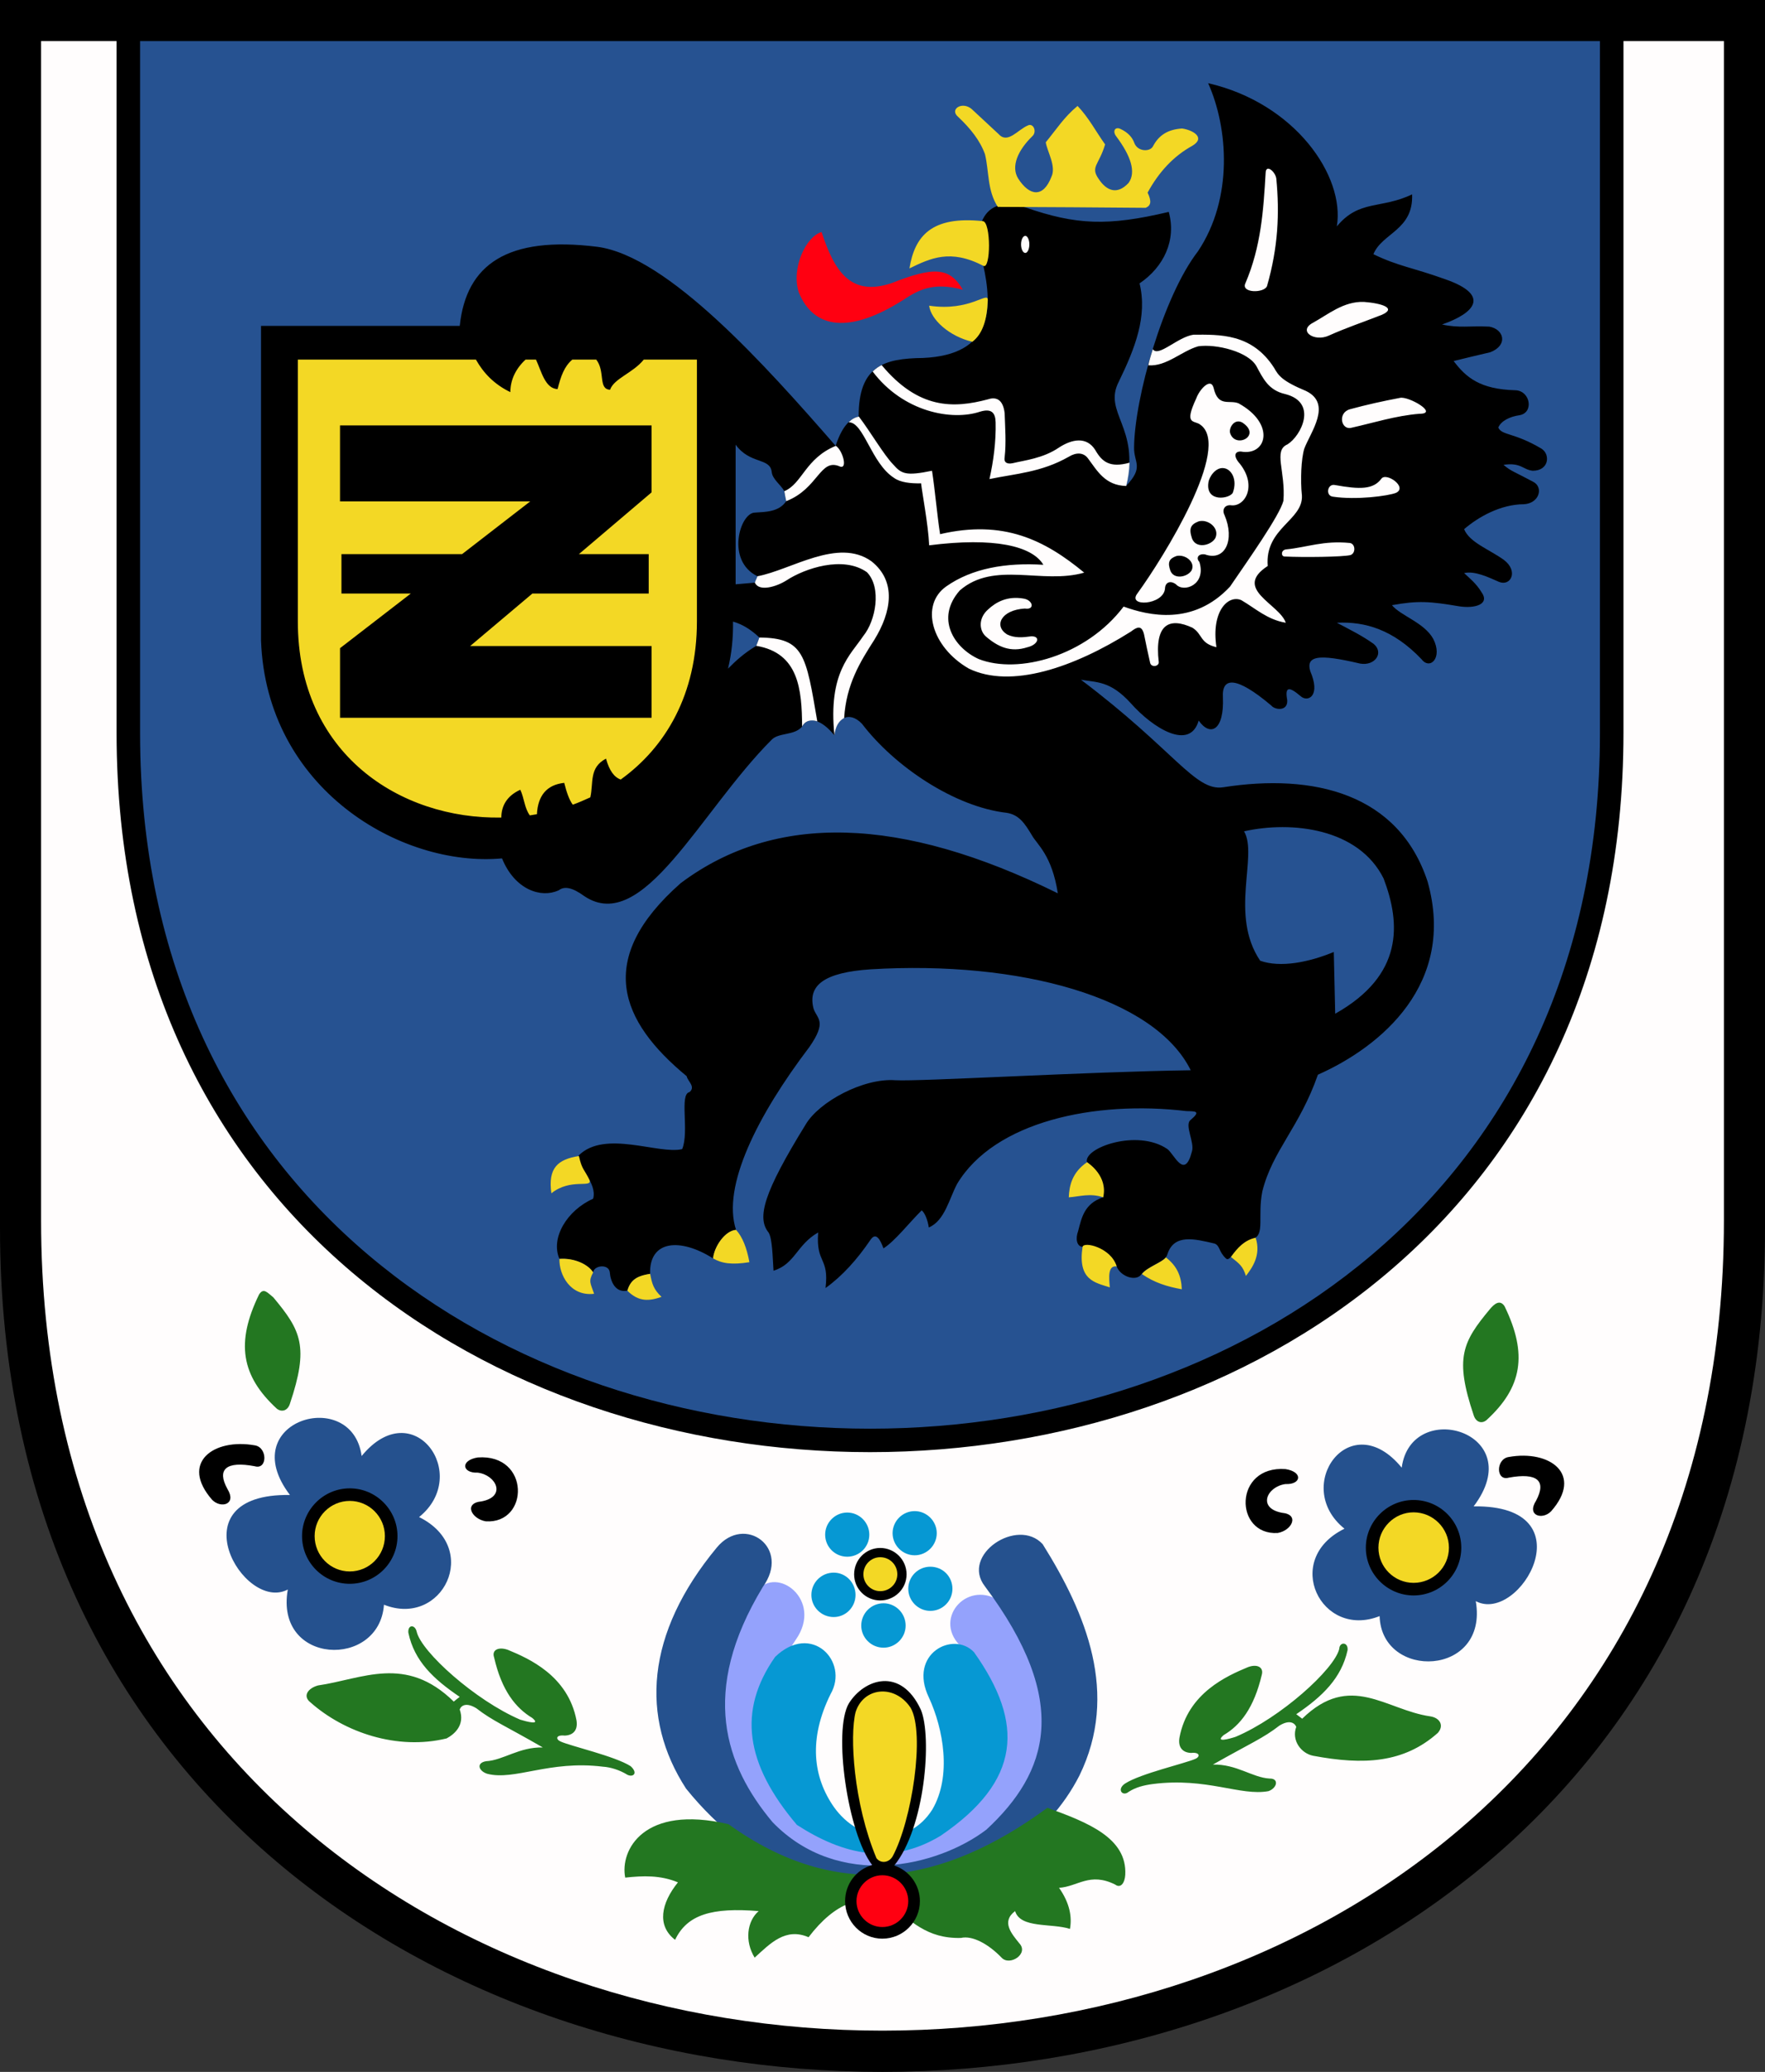
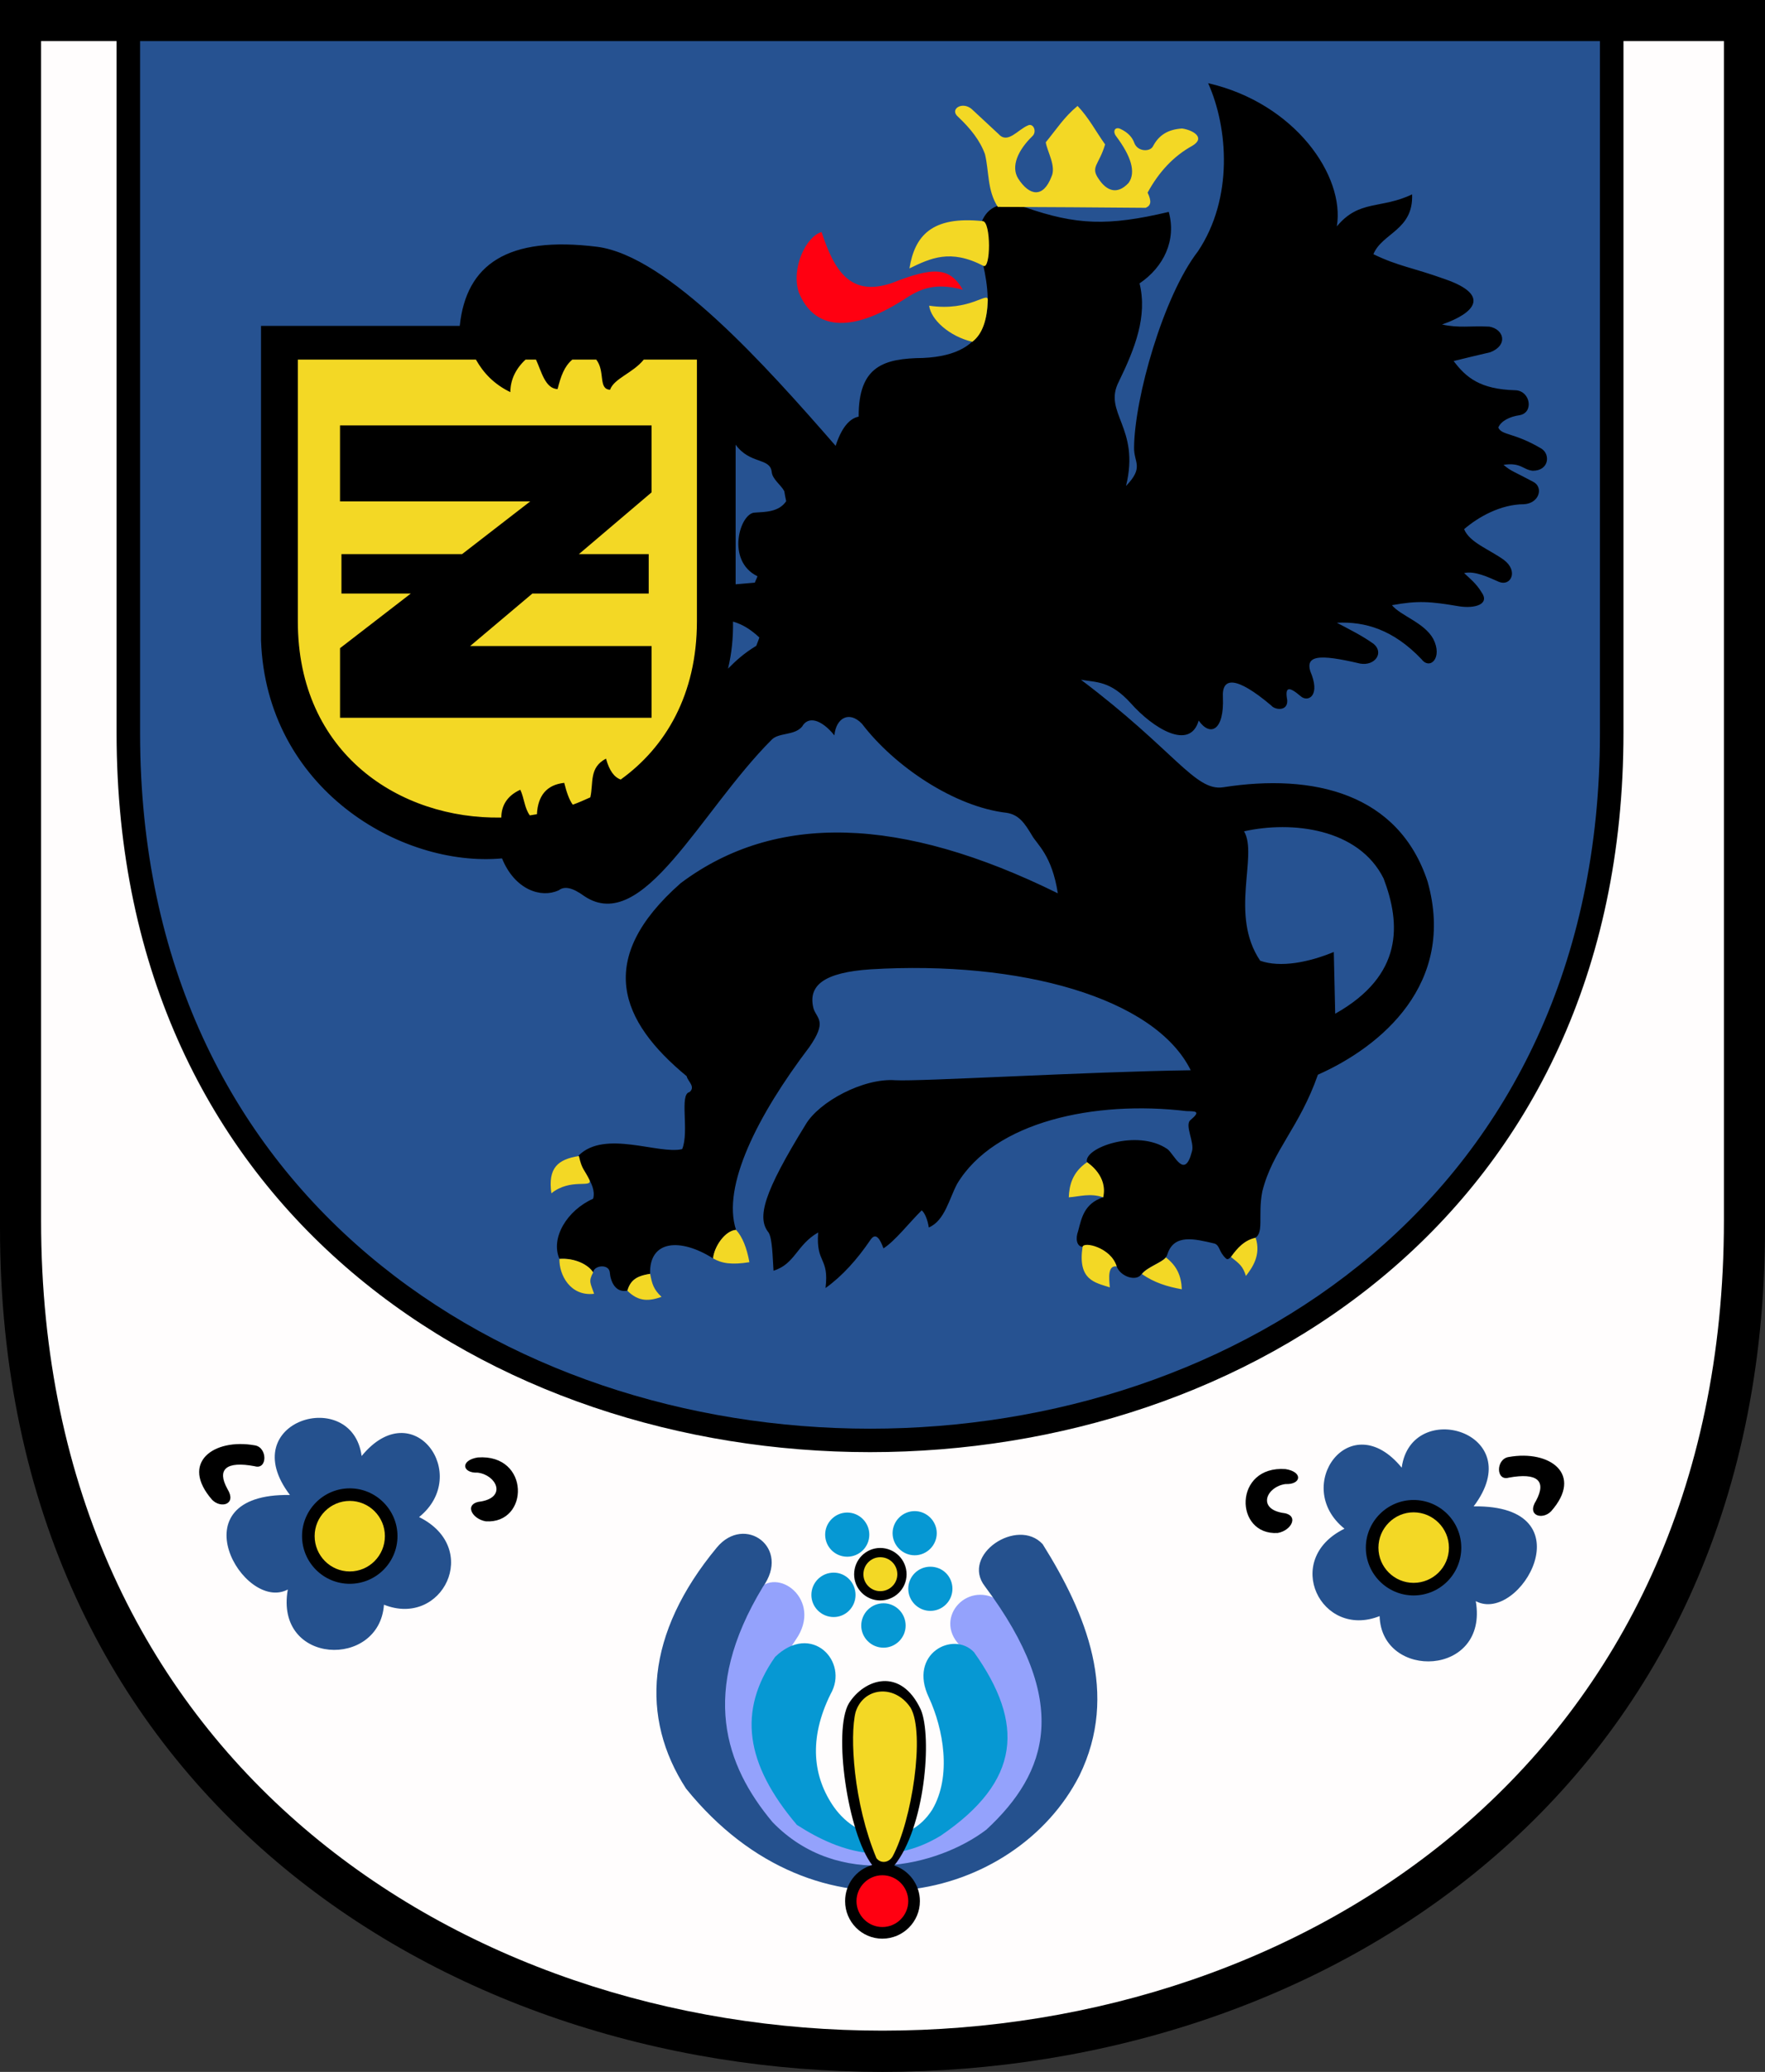
<svg xmlns="http://www.w3.org/2000/svg" xmlns:ns1="http://sodipodi.sourceforge.net/DTD/sodipodi-0.dtd" xmlns:ns2="http://www.inkscape.org/namespaces/inkscape" width="535.176" height="628.049" id="svg2" ns1:version="0.32" ns2:version="0.45.1" ns1:docname="POL_Żukowo_COA.svg" ns2:output_extension="org.inkscape.output.svg.inkscape" ns1:docbase="C:\Users\Mistrz\Desktop">
  <rect width="100%" height="100%" fill="#333333" stroke="none" />
  <ns1:namedview ns2:window-height="480" ns2:window-width="640" ns2:pageshadow="2" ns2:pageopacity="0.0" guidetolerance="10.0" gridtolerance="10.0" objecttolerance="10.0" borderopacity="1.0" bordercolor="#666666" pagecolor="#ffffff" id="base" />
  <defs id="defs4">
    <marker id="ArrowEnd" viewBox="0 0 10 10" refX="0" refY="5" markerUnits="strokeWidth" markerWidth="4" markerHeight="3" orient="auto">
      <path d="M 0 0 L 10 5 L 0 10 z" id="path7" />
    </marker>
    <marker id="ArrowStart" viewBox="0 0 10 10" refX="10" refY="5" markerUnits="strokeWidth" markerWidth="4" markerHeight="3" orient="auto">
      <path d="M 10 0 L 0 5 L 10 10 z" id="path10" />
    </marker>
  </defs>
  <g id="g12">
    <path style="stroke:none;fill-rule:evenodd;fill:#000000" d="M 535.176 0L 535.176 372.308C 535.176 713.297 0 713.297 0 372.308L 0 0L 535.176 0" id="path14" />
    <path style="stroke:none; fill-rule:evenodd; fill:#fffdfd" d="M 522.718 12.457L 522.718 370.008C 522.718 697.39 12.457 697.39 12.457 370.008L 12.457 12.457L 35.352 12.457L 35.352 222.191C 35.352 512.851 492.261 512.851 492.261 222.191L 492.261 12.457L 522.715 12.457L 522.718 12.457zM 470.3 458.136C 467.711 460.797 462.816 459.504 465.765 454.898C 469.004 448.851 466.125 446.332 457.488 447.918C 453.531 449.066 453.531 442.23 457.488 441.656C 469.941 439.426 480.238 446.91 470.3 458.14L 470.3 458.136zM 387.429 464.687C 391.676 463.968 394.195 459.074 388.722 458.57C 381.093 457.133 384.187 450.582 389.8 449.859C 394.55 450.074 395.199 446.187 389.8 445.324C 373.961 444.176 374.179 465.48 387.426 464.691L 387.429 464.687zM 147.308 461.16C 142.992 460.441 140.468 455.617 146.015 455.113C 153.644 453.676 150.476 447.125 144.867 446.402C 140.117 446.617 139.468 442.66 144.867 441.797C 160.777 440.648 160.562 461.953 147.312 461.164L 147.308 461.16zM 64.367 454.679C 67.027 457.34 71.851 456.047 68.973 451.371C 65.664 445.398 68.543 442.804 77.25 444.461C 81.136 445.609 81.136 438.703 77.25 438.125C 64.797 435.894 54.43 443.379 64.363 454.683" id="path16" />
    <path style="stroke:none;fill-rule:evenodd;fill:#94a2fc;fill-opacity:1" d="M 229.39 482.398C 235.437 474.336 249.765 484.988 241.269 497.086C 227.375 517.82 229.031 532.508 241.629 547.34C 255.449 562.89 277.629 561.019 290.804 550.074C 309.019 531.933 303.906 512.347 291.019 498.738C 282.812 490.316 293.754 478.363 303.691 485.707C 339.402 523.863 310.961 555.976 290.59 561.015C 269.351 571.453 250.414 567.062 232.558 555.832C 213.265 527.465 212.687 505.218 229.39 482.394" id="path18" />
    <path style="stroke:none;fill-rule:evenodd;fill:#265291;fill-opacity:1" d="M 377.207 252C 391.676 248.761 411.98 251.066 419.543 266.324C 424.726 280.004 425.59 295.625 404.855 307.289C 404.715 301.097 404.57 294.836 404.426 288.57C 396.797 291.738 388.226 293.39 382.109 291.23C 372.679 277.265 381.535 259.336 377.215 251.992L 377.207 252zM 42.477 12.457L 485.129 12.457L 485.129 222.261C 485.129 503.347 42.477 503.347 42.477 222.261L 42.477 12.457zM 169.343 269.929C 171.07 268.562 173.445 268.922 177.191 271.656C 194.972 283.535 212.179 246.097 233.926 224.281C 236.082 221.98 240.836 223.058 243.211 220.25C 245.008 217.011 248.968 217.949 253 222.91C 253.504 217.656 257.461 215.351 261.351 219.383C 271.285 232.414 289.5 244.582 305.199 246.383C 309.011 246.957 310.742 249.621 312.902 253.222C 314.484 256.027 318.949 259.195 320.75 270.789C 273.16 247.32 235.07 246.238 206.414 267.695C 180.281 290.734 187.984 309.523 208.211 326.23C 208.496 327.742 211.015 329.398 209.074 331.051C 205.906 331.625 209.074 343 206.843 348.328C 199.789 350.054 183.375 342.355 175.453 350.269C 174.879 353.652 181.211 358.547 179.843 363.371C 171.926 366.898 166.886 375.25 169.621 381.586C 173.293 381.445 177.539 382.519 179.843 385.687C 180.058 383.601 184.449 383.027 184.883 385.547C 185.097 388.496 186.609 391.953 190.207 391.234C 191.574 387.203 193.804 386.844 197.117 386.125C 196.832 375.902 206.258 375.183 216.195 381.445C 216.769 377.488 219.867 373.168 223.176 372.808C 218.859 359.633 229.582 338.25 245.422 317.371C 250.82 309.597 247.797 308.879 246.715 305.851C 244.773 298.652 249.953 294.765 263.992 293.828C 309.277 291.094 350.176 302.394 361.047 324.426C 329.586 324.855 278.898 327.879 271.48 327.449C 261.761 326.73 248.297 334 244.265 340.91C 231.523 361.57 229.437 369.133 233.035 373.597C 234.183 375.394 234.258 380.867 234.547 385.187C 241.097 383.172 241.527 377.34 248.082 373.597C 247.363 383.172 251.465 380.941 250.312 390.445C 255.422 386.773 259.886 381.808 263.992 375.758C 265.644 373.383 266.941 375.828 267.879 378.418C 271.406 376.187 275.797 370.5 279.468 366.898C 280.402 367.617 281.265 369.703 281.625 372.082C 286.445 370.066 287.816 363.371 290.191 358.906C 301.492 339.972 331.949 333.492 359.742 336.804C 362.402 336.875 364.277 336.734 361.035 339.465C 359.019 340.976 362.328 346.304 361.394 349.109C 359.164 357.746 356.07 349.898 353.98 348.32C 344.84 342.058 328.496 347.961 329.574 352.277C 333.101 355.156 335.261 357.965 334.468 362.929C 328.781 364.871 327.992 369.047 326.91 373.152C 326.047 375.527 326.48 377.758 328.203 377.972C 331.945 377.758 336.695 378.691 338.57 383.875C 339.863 387.113 344.472 388.41 345.984 386.394C 348.14 383.59 353.398 382.652 353.972 380.203C 355.988 373.941 362.179 375.523 368.297 376.965C 369.949 377.609 369.519 379.41 371.679 381.426C 373.191 383.008 374.703 376.82 379.957 375.523C 383.629 374.301 381.25 368.683 382.761 361.125C 385.855 348.742 393.992 341.832 399.609 325.773C 418.758 317.281 441.582 298.199 432.871 267.238C 424.09 240.527 398.312 234.336 370.808 238.656C 362.316 239.879 356.121 227.426 327.754 206.043C 332.433 206.906 336.609 206.258 342.871 213.168C 349.566 220.726 360.797 227.711 363.461 218.422C 366.914 223.386 371.234 221.515 370.804 211.367C 370.445 205.25 374.761 204.816 385.492 213.886C 386.5 215.179 390.531 215.758 390.312 212.234C 389.523 208.058 390.886 208.058 394.343 211.011C 396.429 212.883 400.101 211.226 397.797 204.75C 394.992 198.414 399.883 198.199 412.41 201.152C 416.871 201.941 419.754 197.914 416.511 195.179C 412.984 192.66 409.312 190.863 405.355 188.773C 413.922 188.344 422.488 190.859 431.058 199.859C 433.578 203.168 437.535 199.429 434.586 193.668C 431.851 188.703 424.722 186.687 422.058 183.445C 430.047 182.008 433.578 182.297 442.504 183.804C 447.254 184.523 451.863 183.16 449.199 179.488C 447.687 176.968 445.672 175.312 443.945 173.73C 447.113 172.941 451.429 175.023 454.527 176.39C 458.125 177.828 460.5 173.082 455.965 169.695C 451.429 166.457 445.597 164.441 443.941 160.41C 448.187 156.738 455.027 152.851 462.082 152.851C 466.761 152.566 468.054 147.742 464.961 146.086C 459.058 142.918 458.121 142.847 455.89 140.902C 461.215 140.113 461.793 142.414 464.746 142.699C 469.711 142.699 470.144 137.734 467.406 136.004C 459.054 131.039 455.383 132.047 454.304 129.597C 455.168 127.582 457.758 126.289 460.781 125.855C 465.172 125.066 464.019 118.441 459.488 118.297C 448.761 118.011 444.515 114.41 440.769 109.441C 444.511 108.508 448.183 107.644 451.855 106.781C 457.324 104.695 456.101 99.801 451.57 99.008C 445.523 98.722 442.57 99.511 437.246 98.363C 447.394 94.836 451.859 89.437 438.324 84.683C 428.101 81.011 424 80.726 416.437 77.054C 419.097 70.578 428.605 69.785 428.172 58.914C 418.742 63.449 412.117 60.426 405.351 68.633C 407.871 53.297 392.609 31.265 366.328 25.218C 372.375 38.679 374.031 60.066 363.234 76.191C 352.722 89.797 344.011 120.613 343.867 135.66C 343.797 140.34 346.961 141.562 341.422 147.32C 345.812 129.539 334.297 125.144 339.265 115.64C 344.16 105.562 347.976 95.844 345.527 85.906C 352.871 80.941 356.758 72.804 354.383 64.234C 335.879 68.625 326.304 68.191 310.898 62.867C 295.562 57.972 295.277 73.519 298.086 80.144C 301.035 93.32 301.109 107.574 279.871 108.511C 268.066 108.652 260.289 110.886 260.359 126.293C 257.48 126.867 255.105 129.82 253.379 135.148C 232.355 111.031 202.55 77.621 181.093 74.812C 153.879 71.429 141.351 80.136 139.406 98.785C 119.32 98.785 99.23 98.785 79.144 98.785C 79.144 130.535 79.144 162.359 79.144 194.109C 80.726 239.035 121.48 263.011 152.222 260.203C 156.109 269.777 164.101 272.297 169.285 269.922L 169.343 269.929zM 220.75 202.679C 221.898 197.929 222.332 193.176 222.261 188.426C 225.355 189.289 227.949 191.086 230.25 193.246C 229.965 194.035 229.676 194.898 229.316 195.765C 225.504 198.066 223.054 200.371 220.75 202.676L 220.75 202.679zM 223.054 134.785C 223.054 148.894 223.054 163.008 223.054 177.121C 224.996 176.98 226.941 176.761 228.883 176.617C 229.023 176.113 229.527 175.25 229.672 174.676C 220.027 169.996 224.347 155.453 228.883 155.383C 232.05 155.168 236.152 155.242 238.386 151.929C 238.172 150.922 237.957 149.914 237.812 148.906C 236.804 146.965 234.215 145.308 234 143.078C 233.496 138.617 227.449 140.847 223.058 134.801" id="path20" />
    <path style="stroke:none;fill-rule:evenodd;fill:#25518e;fill-opacity:1" d="M 446.832 456.625C 463.894 434.09 427.898 423.578 425.019 444.89C 409.398 425.812 391.613 450.504 407.668 463.394C 388.59 472.754 400.613 496.945 418.32 489.886C 418.894 509.398 451.437 508.316 447.476 485.351C 460.867 492.476 481.746 456.121 446.832 456.625zM 87.91 453.168C 70.777 430.633 106.773 420.051 109.652 441.363C 125.273 422.285 143.058 446.976 127.074 459.867C 146.152 469.297 134.129 493.488 116.422 486.433C 115.054 505.945 83.23 504.793 87.265 481.828C 73.804 488.953 52.922 452.597 87.91 453.176L 87.91 453.168zM 231.261 481.105C 239.972 469.156 225.793 458.929 217.367 469.082C 195.695 495.215 194.113 520.703 208.008 542.16C 247.75 591.406 308.086 576 327.308 538.203C 339.402 513.437 329.324 489.101 316.152 468.078C 308.523 459.801 291.172 471.316 298.66 480.89C 324.867 515.953 317.808 537.265 299.09 554.617C 284.332 565.847 254.234 573.047 234.218 552.316C 219.894 535.183 212.043 512.863 231.269 481.109" id="path22" />
-     <path style="stroke:none;fill-rule:evenodd;fill:#237721;fill-opacity:1" d="M 456.191 395.929C 463.316 410.543 461.515 420.625 450.722 430.488C 449.211 431.711 447.484 431.062 446.836 428.976C 441.008 411.625 443.453 406.801 451.8 396.793C 453.023 395.355 454.75 393.769 456.191 395.929zM 408.597 500.258C 406.726 508.679 401.039 514.222 393.047 519.625C 393.621 520.054 394.269 520.558 394.843 520.992C 409.457 506.738 420.187 518.332 433.648 520.273C 436.597 520.703 437.965 523.078 435.949 525.312C 425.656 534.453 413.488 535.101 398.152 532.222C 394.554 531.504 391.531 527.617 393.043 523.441C 392.468 522.148 390.886 521.285 387.933 523.082C 383.039 526.894 379.222 528.406 367.777 534.886C 375.047 534.746 379.726 538.844 384.984 539.133C 387.863 539.062 387.285 542.011 384.625 542.945C 376.133 544.527 365.906 538.699 349.562 540.789C 346.902 541.148 344.453 541.722 342.218 543.164C 340.422 544.676 338.476 542.445 341.14 540.644C 345.82 537.621 359.426 534.527 362.449 533.16C 363.961 532.515 363.886 531.074 361.156 531.363C 358.781 531.293 357.125 529.851 357.629 526.758C 360.148 513.152 372.172 507.968 378.363 505.375C 381.168 504.297 383.183 505.375 382.609 507.605C 380.234 517.754 376.058 523.011 371.019 525.965C 368.285 528.34 372.746 527.113 374.691 526.468C 388.297 520.711 404.57 506.023 406.082 499.832C 406.152 497.601 408.886 497.676 408.601 500.261L 408.597 500.258zM 189.574 569.16C 187.922 560.883 195.117 546.914 220.89 552.961C 253.718 576.648 285.832 571.32 317.586 547.996C 329.894 552.457 341.777 557.136 341.199 568.297C 341.058 570.742 339.832 572.543 338.105 571.246C 330.402 567.433 326.804 571.89 321.117 572.254C 324.426 576.933 325.074 581.179 324.426 584.707C 318.883 582.91 309.379 584.636 307.797 579.308C 303.48 582.547 306.789 586.218 309.09 589.097C 312.039 592.265 306.14 596.078 303.691 593.414C 299.66 589.238 294.836 586.648 291.383 587.441C 280.945 587.726 276.121 582.117 269.64 577.218C 261.433 574.051 253.371 576.5 245.164 587.226C 238.183 584.203 233.574 589.097 228.82 593.418C 225.726 588.379 226.519 582.332 230.043 579.308C 215.933 578.16 208.371 580.316 204.699 588.019C 199.086 583.703 200.453 576.933 205.562 570.597C 200.238 568.367 194.91 568.582 189.582 569.16L 189.574 569.16zM 123.84 495C 125.636 503.492 131.398 508.965 139.39 514.367C 138.746 514.871 138.168 515.301 137.593 515.804C 122.98 501.48 109.875 508.965 96.41 510.91C 93.316 511.773 91.73 514.148 94.109 516.019C 104.402 525.16 120.461 530.633 135.433 526.961C 137.808 525.668 141.047 522.929 139.39 518.179C 139.894 516.886 141.476 516.023 144.429 517.82C 149.324 521.633 153.211 523.144 164.586 529.699C 157.316 529.558 152.636 533.586 147.379 533.875C 144.355 534.379 145.078 536.824 147.738 537.687C 156.09 539.844 166.527 533.511 182.8 535.531C 185.101 535.672 187.91 536.539 190.215 537.976C 191.941 538.84 193.597 537.547 191.222 535.386C 186.543 532.363 172.937 529.269 169.984 527.902C 168.472 527.258 168.472 525.816 171.207 526.105C 173.652 526.035 175.308 524.594 174.804 521.5C 172.215 507.894 160.261 502.711 154 500.117C 151.195 499.109 149.035 500.117 149.824 502.418C 152.125 512.496 156.375 517.754 161.414 520.777C 164.148 523.078 159.617 521.855 157.742 521.281C 144.136 515.453 127.793 500.761 126.351 494.644C 125.847 492.344 123.547 492.414 123.832 495.004L 123.84 495zM 78.55 392.398C 71.426 407.011 73.152 417.094 83.949 427.027C 85.461 428.176 87.258 427.601 87.906 425.515C 93.734 408.164 91.289 403.34 82.867 393.261C 81.07 391.824 79.918 390.238 78.55 392.398" id="path24" />
    <path style="stroke:none;fill-rule:evenodd;fill:#0698d3;fill-opacity:1" d="M 267.91 486C 271.582 486 274.605 489.023 274.605 492.765C 274.605 496.437 271.582 499.461 267.91 499.461C 264.168 499.461 261.144 496.437 261.144 492.765C 261.144 489.023 264.168 486 267.91 486zM 282.093 474.914C 285.836 474.914 288.789 477.863 288.789 481.609C 288.789 485.281 285.84 488.304 282.093 488.304C 278.422 488.304 275.398 485.281 275.398 481.609C 275.398 477.867 278.422 474.914 282.093 474.914zM 277.343 458.062C 281.015 458.062 284.039 461.086 284.039 464.758C 284.039 468.429 281.015 471.453 277.343 471.453C 273.672 471.453 270.648 468.429 270.648 464.758C 270.648 461.086 273.672 458.062 277.343 458.062zM 256.894 458.496C 260.566 458.496 263.59 461.519 263.59 465.191C 263.59 468.933 260.566 471.886 256.894 471.886C 253.222 471.886 250.199 468.937 250.199 465.191C 250.199 461.519 253.222 458.496 256.894 458.496zM 252.789 476.711C 256.461 476.711 259.41 479.734 259.41 483.476C 259.41 487.148 256.461 490.172 252.789 490.172C 249.047 490.172 246.023 487.148 246.023 483.476C 246.023 479.734 249.047 476.711 252.789 476.711zM 235.008 502.273C 246.023 491.621 257.543 503.64 251.855 513.504C 245.09 527.183 246.531 538.703 252.863 547.773C 260.636 558.715 275.324 560.082 282.668 548.562C 288.64 538.414 286.05 524.086 281.66 514.582C 275.254 501.265 289.074 494.207 295.34 500.832C 310.676 522.429 309.664 539.855 285.191 556.484C 270 565.625 255.672 562.242 241.633 553.176C 225.937 534.672 223.633 518.547 235.011 502.273" id="path26" />
    <path style="stroke:none;fill-rule:evenodd;fill:#000000" d="M 106.054 480.097C 114.043 480.097 120.523 473.621 120.523 465.629C 120.523 457.711 114.047 451.16 106.054 451.16C 98.066 451.16 91.586 457.711 91.586 465.629C 91.586 473.617 98.062 480.097 106.054 480.097zM 267.55 587.664C 273.812 587.664 278.926 582.554 278.926 576.289C 278.926 571.324 275.687 567.004 271.152 565.492C 280.511 553.972 282.672 526.468 279.215 518.261C 273.097 505.086 262.008 508.976 257.402 516.32C 252.508 524.527 257.043 555.773 264.457 565.351C 259.636 566.718 256.25 571.109 256.25 576.293C 256.25 582.554 261.289 587.668 267.55 587.668L 267.55 587.664zM 428.613 483.625C 420.695 483.625 414.144 477.148 414.144 469.156C 414.144 461.168 420.695 454.687 428.613 454.687C 436.601 454.687 443.082 461.164 443.082 469.156C 443.082 477.144 436.605 483.625 428.613 483.625zM 266.902 485.136C 271.293 485.136 274.89 481.609 274.89 477.218C 274.89 472.828 271.293 469.23 266.902 469.23C 262.511 469.23 258.984 472.828 258.984 477.218C 258.984 481.609 262.511 485.136 266.902 485.136" id="path28" />
-     <path style="stroke:none; fill-rule:evenodd; fill:#fffdfd" d="M 264.597 112.609C 273.883 124.918 288.644 127.656 297.211 124.777C 300.593 123.769 301.816 125.062 301.89 128.015C 302.031 133.773 301.246 139.75 300.019 145.222C 307.937 143.57 315.715 143.207 324.066 138.457C 326.297 137.09 328.527 137.09 329.894 138.961C 332.699 142.703 335.078 147.168 341.484 147.312C 342.129 144.793 342.418 142.492 342.492 140.258C 336.519 141.91 334.14 139.972 332.125 136.445C 329.465 132.199 325 133.136 321.109 135.656C 316.289 138.965 310.597 139.543 307.07 140.406C 305.343 140.765 304.336 140.191 304.625 138.609C 305.129 134.148 304.765 129.683 304.625 125.218C 304.121 120.972 301.965 120.254 299.586 121.043C 289.074 123.847 278.492 124.066 267.332 110.676C 266.543 111.035 265.461 111.754 264.597 112.617L 264.597 112.609zM 310.894 71.496C 311.539 71.496 312.117 72.644 312.117 74.086C 312.117 75.523 311.543 76.676 310.894 76.676C 310.176 76.676 309.601 75.527 309.601 74.086C 309.601 72.648 310.176 71.496 310.894 71.496zM 354.886 173.015C 353.953 170.426 354.527 169.344 356.683 168.554C 359.343 167.91 362.586 170.351 361.289 172.945C 359.996 174.961 355.965 175.75 354.883 173.015L 354.886 173.015zM 361.437 163.222C 360.429 160.199 361.008 158.976 363.453 158.039C 366.332 157.25 369.929 160.125 368.492 163.148C 367.125 165.449 362.59 166.386 361.437 163.218L 361.437 163.222zM 366.406 146.304C 366.621 144.508 368.636 141.554 371.086 141.914C 373.386 142.199 375.261 145.367 373.82 149.328C 372.957 151.199 365.543 152.422 366.406 146.304zM 373.031 131.398C 372.457 129.816 374.254 126.718 376.703 128.09C 382.676 132.047 374.687 136.078 373.031 131.398zM 344.949 179.785C 352.797 168.988 373.601 135.508 363.957 128.738C 362.16 127.301 358.847 129.023 362.734 120.75C 363.668 118.09 367.125 114.273 367.988 117.582C 369.355 123.554 372.738 121.109 375.547 122.261C 386.922 128.523 384.039 138.316 376.265 136.875C 374.324 136.804 373.89 138.312 375.98 140.617C 381.379 147.527 377.273 153.863 373.101 153.144C 371.015 153.074 370.582 154.871 371.304 156.168C 374.472 163.582 371.519 170.277 365.332 168.047C 363.39 167.761 362.527 169.125 363.679 170.347C 365.836 177.258 358.929 179.777 356.554 177.113C 354.902 175.89 353.316 176.468 353.246 178.406C 352.816 183.515 341.441 184.094 344.968 179.773L 344.949 179.785zM 389.445 168.695C 395.347 168.98 407.082 168.836 409.461 168.265C 411.113 167.761 411.043 164.883 409.32 164.594C 401.258 163.804 396.433 165.886 390.027 166.535C 388.375 166.676 388.375 168.621 389.453 168.691L 389.445 168.695zM 404.133 150.551C 411.258 151.629 420.906 150.336 423.281 149.402C 426.953 147.676 420.258 142.996 418.82 145.156C 416.375 148.394 412.343 148.394 404.781 147.027C 402.48 146.523 401.832 150.265 404.136 150.554L 404.133 150.551zM 409.75 129.672C 416.226 128.234 423.211 126 430.41 125.426C 436.383 125.426 427.101 120.027 424.508 120.605C 419.183 121.613 414.359 122.691 409.316 124.058C 405.504 125.136 406.656 130.465 409.746 129.672L 409.75 129.672zM 402.91 101.734C 408.379 99.289 412.988 97.777 418.89 95.472C 423.64 93.457 419.105 91.945 413.566 91.515C 407.375 91.301 402.695 95.328 398.09 97.851C 393.484 100.297 398.449 103.754 402.91 101.738L 402.91 101.734zM 384.191 86.687C 383.402 88.918 376.129 88.918 377.64 85.824C 382.39 74.738 383.109 63.578 383.758 52.418C 383.828 49.613 386.707 51.988 386.996 54.144C 388.004 64.582 387.57 74.879 384.191 86.687zM 348.191 110.734C 353.66 111.164 358.269 106.418 363.308 104.976C 368.707 104.187 378.57 106.558 381.019 111.094C 382.961 114.691 384.617 118.293 389.656 119.445C 399.734 121.965 394.476 132.187 390.375 134.707C 385.984 136.578 389.871 142.84 389.152 151.84C 387.929 156.375 378.57 169.621 372.953 177.828C 361.797 189.777 348.258 186.609 340.699 183.875C 329.324 198.922 308.734 204.465 296.781 199.785C 289.297 196.402 283.535 187.476 291.023 178.98C 301.461 169.91 316.004 177.254 328.75 173.582C 316.726 163.648 304.273 157.457 285.047 161.922C 284.113 155.875 283.535 148.746 282.601 142.699C 274.613 144.351 273.316 143.633 270.797 140.758C 267.992 137.879 263.886 130.824 260.429 126.289C 259.207 126.504 258.129 127.152 257.336 128.015C 261.871 127.875 264.176 140.468 271.086 144.863C 272.957 146.23 276.05 146.59 279.293 146.515C 279.578 149.32 281.449 158.968 281.738 165.304C 301.535 162.785 312.984 165.519 316.367 171.207C 304.992 170.488 294.695 172.285 286.922 177.758C 278.933 183.371 282.386 196.117 293.761 202.668C 306.574 208.859 325.582 202.383 342.937 191.437C 344.808 190 346.176 189.422 346.894 192.301C 347.468 195.105 348.043 197.914 348.691 200.722C 348.906 202.449 351.426 202.09 351.351 200.722C 349.984 188.918 354.734 187.117 361.574 190.285C 364.742 192.301 363.73 194.965 368.843 196.187C 367.191 185.101 372.515 180.207 376.402 181.933C 380.718 184.453 384.25 187.836 389.863 188.773C 387.992 183.086 373.664 178.551 384.394 171.566C 383.461 160.047 395.191 157.746 394.761 150.183C 394.258 145.578 394.547 139.027 395.48 136C 397.351 131.035 404.047 122.394 395.984 118.508C 388.715 115.484 387.633 113.828 386.34 111.527C 379.574 100.945 369.636 101.449 361.933 101.449C 357.113 102.094 351.207 108.429 349.55 105.84C 349.047 107.492 348.543 109.078 348.183 110.734L 348.191 110.734zM 254.664 141.406C 248.617 138.746 248.187 148.101 238.394 151.918C 238.179 150.91 237.965 149.902 237.82 148.894C 243.289 146.594 244.156 138.961 253.441 135.144C 255.527 136.511 257.113 142.344 254.664 141.406zM 229.316 195.769C 242.203 197.926 243.136 209.015 243.211 220.246C 244.218 218.304 246.09 218.09 247.816 218.664C 244.363 198.433 243.785 193.394 230.25 193.25C 229.965 194.039 229.676 194.902 229.316 195.769zM 261.789 192.746C 265.531 188.14 267.402 178.133 262.867 173.453C 255.668 168.344 244.004 172.304 238.531 175.898C 235.363 177.914 230.109 179.426 228.886 176.617C 229.027 176.043 229.461 175.324 229.676 174.676C 239.824 172.804 254.082 162.871 264.234 170.14C 271.937 176.258 270.281 185.547 265.097 193.968C 260.851 200.59 256.605 207.359 255.957 217.656C 254.304 218.519 253.297 220.316 253.008 222.91C 251.066 203.832 257.902 198.574 261.789 192.742L 261.789 192.746zM 310.75 184.465C 303.55 184.894 301.246 189.718 305.351 192.312C 307.652 193.461 310.101 193.246 312.695 192.886C 315.574 192.816 314.851 195.406 311.547 196.195C 306.437 197.847 302.621 196.125 298.875 192.886C 296.789 190.945 296.718 187.273 299.593 184.754C 301.894 182.597 305.351 180.578 310.32 181.445C 313.269 181.875 313.847 184.972 310.75 184.468" id="path30" />
    <path style="stroke:none;fill-rule:evenodd;fill:#f3d825;fill-opacity:1" d="M 211.316 109.008L 211.316 188.351C 211.316 210.527 201.812 226.508 188.207 236.301C 186.191 235.582 184.754 233.566 183.746 229.965C 178.562 232.699 180.004 237.234 178.996 241.699C 177.269 242.488 175.468 243.281 173.672 243.929C 172.523 242.347 171.8 240.117 171.082 237.308C 165.758 237.883 163.093 241.195 162.804 246.812C 162.086 246.953 161.367 247.027 160.648 247.172C 158.996 244.871 158.996 242.062 157.769 239.398C 153.453 241.34 152.011 244.582 152.011 247.82C 121.34 248.394 90.308 228.527 90.308 188.351L 90.308 109.008L 144.308 109.008C 146.539 112.965 149.707 116.422 154.746 118.871C 154.746 115.129 156.398 111.746 159.351 109.008L 162.519 109.008C 164.101 112.316 165.254 117.863 169.07 117.933C 170.078 113.976 171.086 111.094 173.531 109.008L 180.8 109.008C 183.605 112.679 181.304 117.933 184.976 118.148C 186.199 114.695 191.886 113.109 195.199 109.008L 211.324 109.008L 211.316 109.008zM 103.101 128.953L 197.562 128.953L 197.562 149.254L 175.531 167.972L 196.699 167.972L 196.699 179.922L 161.422 179.922L 142.558 195.832L 197.566 195.832L 197.566 217.574L 103.105 217.574L 103.105 196.48L 124.558 179.922L 103.535 179.922L 103.535 167.972L 140.109 167.972L 160.769 151.992L 103.097 151.992L 103.097 128.953L 103.101 128.953zM 167.183 361.726C 173.011 357.047 179.492 360.215 178.773 357.769C 177.261 354.531 176.472 354.676 175.535 350.426C 169.129 351.433 166.105 354.023 167.183 361.726zM 169.629 381.601C 169.488 386.422 172.937 393.047 180.14 392.183C 179.062 388.945 178.343 388.511 179.855 385.707C 178.488 383.406 174.312 381.246 169.633 381.605L 169.629 381.601zM 190.222 391.25C 193.676 394.703 196.843 394.418 200.59 393.121C 198.144 390.82 197.711 389.164 197.136 386.14C 192.531 386.785 191.019 388.515 190.226 391.25L 190.222 391.25zM 216.215 381.457C 218.804 382.968 221.828 383.472 227.23 382.605C 226.441 378.289 225.144 374.976 223.199 372.816C 219.89 372.957 216.504 377.926 216.218 381.453L 216.215 381.457zM 329.613 352.297C 325.078 355.39 324.215 359.422 324.07 362.949C 327.238 362.734 330.547 361.582 334.508 362.949C 335.945 356.613 330.332 352.801 329.613 352.297zM 328.246 378C 326.734 388.078 332.058 388.797 336.523 390.238C 336.238 387.289 335.879 383.472 338.609 383.902C 336.883 378.144 328.531 376.199 328.242 378L 328.246 378zM 346.246 386.207C 349.988 388.797 353.875 390.019 358.34 390.812C 358.199 386.855 356.902 383.758 353.519 381.168C 352.371 382.679 347.691 384.191 346.25 386.207L 346.246 386.207zM 373.246 381.023C 375.836 383.109 376.843 383.758 377.781 386.781C 379.652 384.336 382.461 380.519 380.73 375.191C 377.347 375.91 375.187 378.285 373.246 381.019L 373.246 381.023zM 281.734 92.664C 282.238 96.84 287.781 101.949 294.836 103.605C 297.929 101.23 299.297 96.984 299.515 91.008C 299.656 88.058 294.261 94.535 281.734 92.66L 281.734 92.664zM 302.543 62.711C 317.515 62.781 332.492 62.851 347.398 62.996C 349.05 62.277 349.195 60.98 347.972 58.39C 351.426 52.054 355.89 47.304 361.508 44.207C 365.754 41.687 361.578 39.386 358.414 38.953C 354.097 39.238 351.359 40.968 349.558 44.422C 348.625 46.074 344.953 46.004 343.945 43.344C 343.371 41.691 342.074 40.176 339.769 39.097C 338.187 38.308 337.25 39.672 338.402 41.254C 342.937 47.301 344.519 52.195 342.215 55.437C 338.761 59.179 335.519 57.812 333.215 54.359C 330.48 50.547 333.215 50.113 335.086 43.777C 332.351 39.965 330.121 35.644 326.734 32.117C 322.703 35.426 320.398 39.097 317.09 43.133C 317.519 45.937 320.328 50.402 318.816 53.57C 316.297 60.121 312.121 59.398 308.738 54.144C 306.437 50.472 308.668 45.508 313.054 41.258C 314.492 39.89 313.34 37.226 311.687 38.019C 308.593 39.312 305.57 43.707 302.832 40.679C 300.097 38.16 297.363 35.57 294.625 33.051C 291.746 30.605 287.785 33.121 290.523 35.426C 294.195 38.879 297.144 42.551 298.656 46.726C 299.949 52.051 299.3 57.668 302.543 62.707L 302.543 62.711zM 275.758 81.359C 277.34 71.57 282.453 65.379 298.004 67.035C 300.523 67.25 300.449 81.937 298.144 80.57C 288.136 75.386 282.164 78.269 275.754 81.359L 275.758 81.359zM 106.054 476.351C 111.957 476.351 116.707 471.531 116.707 465.625C 116.707 459.797 111.957 454.972 106.054 454.972C 100.152 454.972 95.402 459.793 95.402 465.625C 95.402 471.527 100.152 476.351 106.054 476.351zM 266.902 482.328C 269.781 482.328 272.086 480.027 272.086 477.218C 272.086 474.34 269.785 472.035 266.902 472.035C 264.097 472.035 261.793 474.336 261.793 477.218C 261.793 480.023 264.093 482.328 266.902 482.328zM 270.644 562.754C 269.422 564.769 266.972 564.91 265.75 563.258C 258.769 546.554 257.617 526.179 259.414 519.051C 261.715 511.492 271.218 510.34 276.117 517.683C 280.578 525.457 276.476 551.953 270.648 562.754L 270.644 562.754zM 428.613 479.808C 422.785 479.808 417.961 475.058 417.961 469.156C 417.961 463.254 422.781 458.429 428.613 458.429C 434.515 458.429 439.34 463.25 439.34 469.156C 439.34 475.058 434.519 479.808 428.613 479.808" id="path32" />
    <path style="stroke:none;fill-rule:evenodd;fill:#ff0011;fill-opacity:1" d="M 249.117 70.344C 252.929 81.933 257.754 90.07 270.355 85.82C 282.953 80.855 287.922 80.855 291.953 87.836C 282.523 85.246 277.988 88.265 273.738 91.004C 257.828 101.082 246.812 99.929 242.203 88.629C 239.828 81.215 244.433 71.64 249.113 70.344L 249.117 70.344zM 267.55 584.136C 271.867 584.136 275.398 580.609 275.398 576.289C 275.398 571.972 271.871 568.441 267.55 568.441C 263.234 568.441 259.703 571.968 259.703 576.289C 259.703 580.605 263.23 584.136 267.55 584.136" id="path34" />
  </g>
</svg>